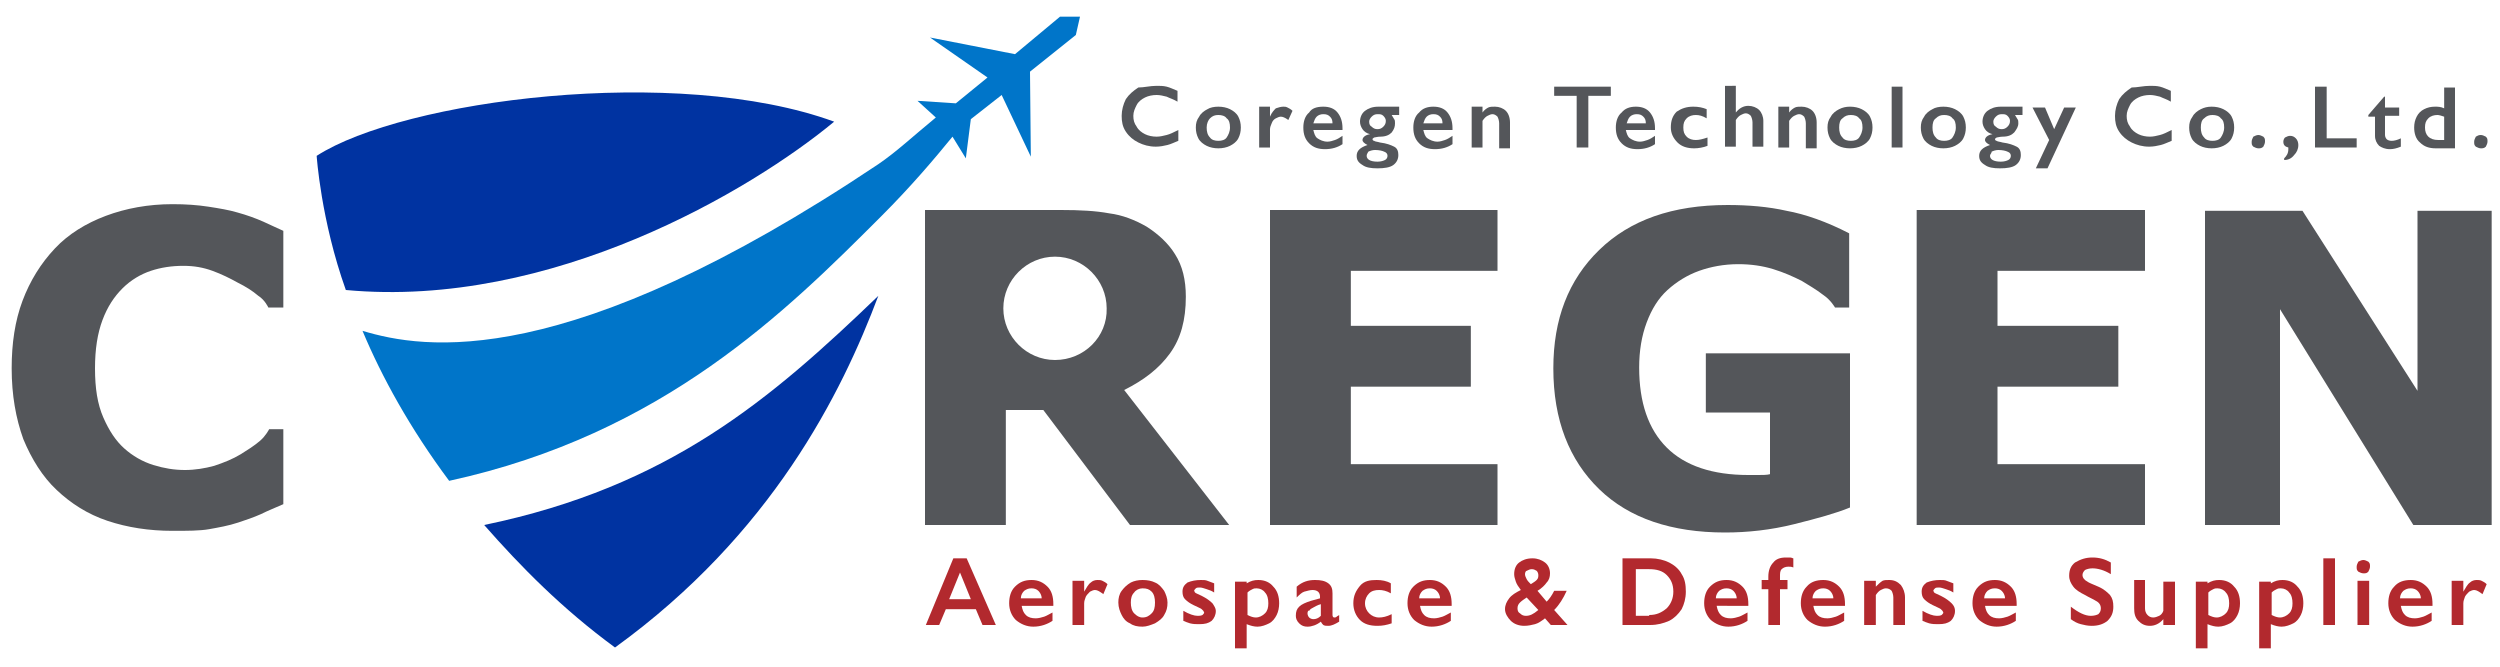
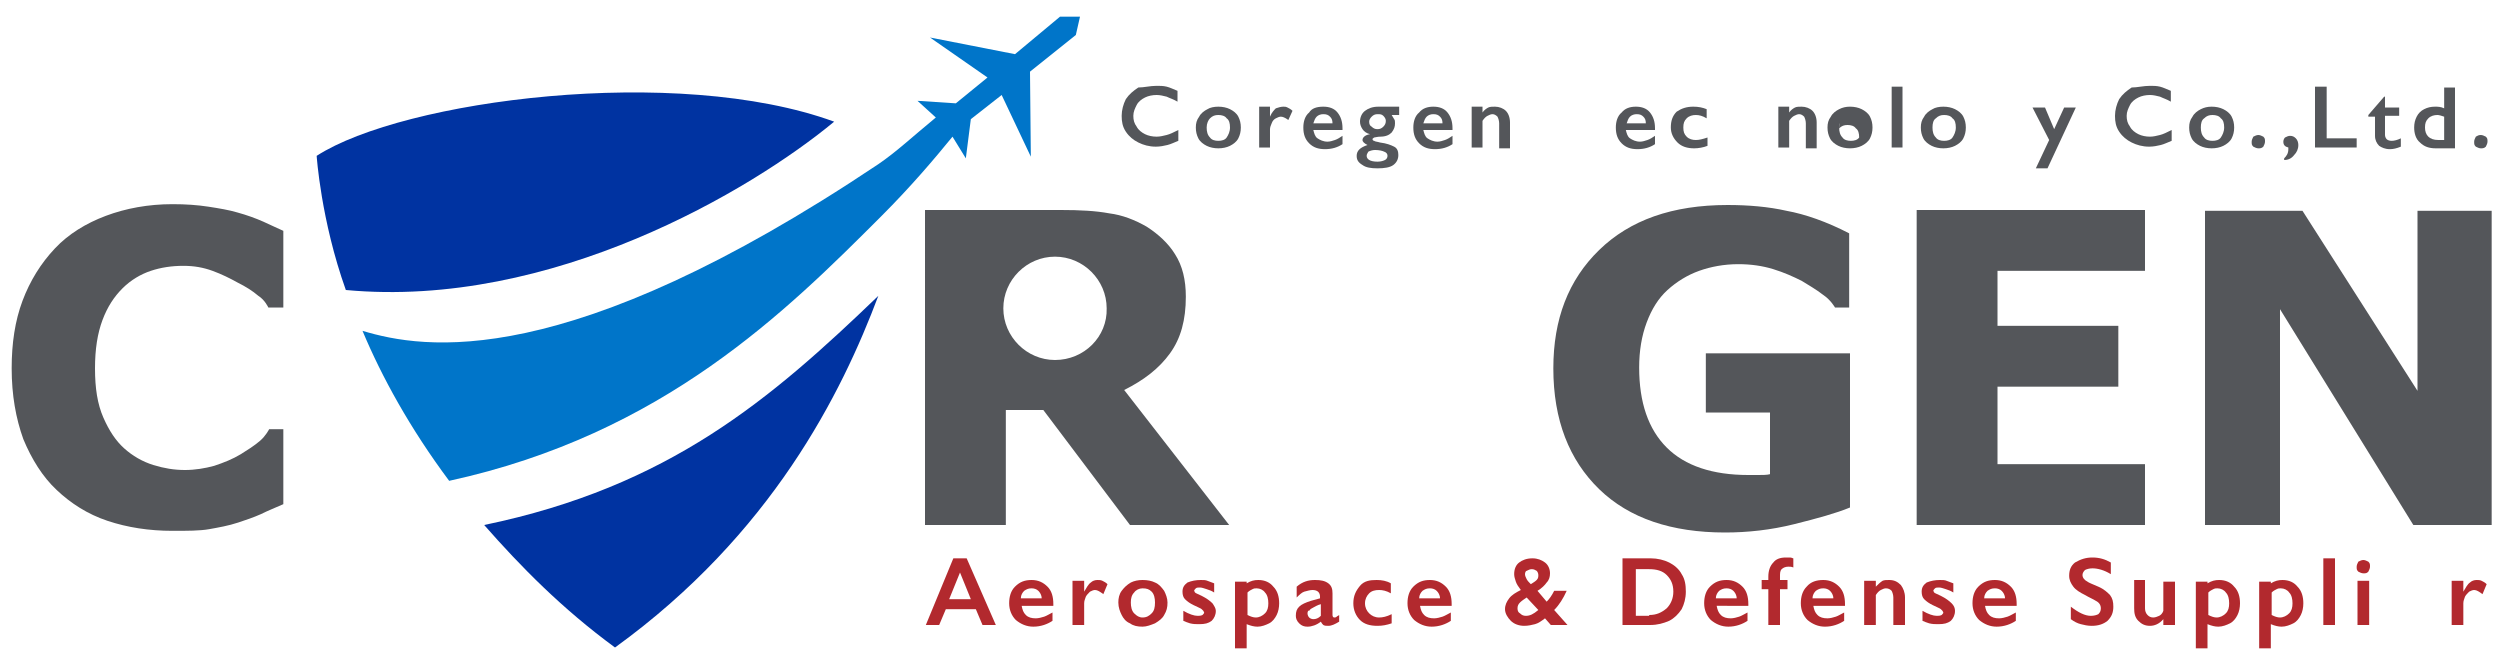
<svg xmlns="http://www.w3.org/2000/svg" version="1.1" id="圖層_1" x="0px" y="0px" viewBox="0 0 300 80" style="enable-background:new 0 0 300 80;" xml:space="preserve">
  <style type="text/css">
	.st0{fill-rule:evenodd;clip-rule:evenodd;fill:#0075C9;}
	.st1{fill-rule:evenodd;clip-rule:evenodd;fill:#0033A1;}
	.st2{fill:#54565A;}
	.st3{fill:#B2292E;}
</style>
  <path class="st0" d="M127.2,2l-5.4,4.5l-10.2-2l6.9,4.8l-3.8,3.1l-4.6-0.3l2.2,2c-2.8,2.3-4.7,4.1-6.9,5.6  c-37.5,25.1-54.6,22.2-61.9,20c2.3,5.5,5.7,11.7,10.4,18c25.7-5.6,40.5-20.4,51.9-31.8c3.5-3.5,6.3-6.8,8.5-9.5l1.6,2.6l0.6-4.7  l3.7-2.9l3.5,7.4l-0.1-10.2l5.5-4.4l0.5-2.2L127.2,2z" />
  <path class="st1" d="M100.1,14.6c-18.9-6.9-51.7-2.6-62.1,4.1c0,0,0.5,7.7,3.5,16.1C66.2,37.1,90.2,22.8,100.1,14.6" />
  <path class="st1" d="M73.8,77.7c18.8-13.6,27.2-30.5,31.6-42.2C92.5,47.9,80.3,58.4,58.1,63C62.5,68,67.4,73,73.8,77.7" />
  <path class="st2" d="M20.7,63.7c-2.8,0-5.4-0.4-7.8-1.2c-2.4-0.8-4.4-2.1-6.1-3.7c-1.7-1.6-3-3.7-4-6.1c-0.9-2.5-1.4-5.3-1.4-8.5  c0-3,0.4-5.7,1.3-8.1c0.9-2.4,2.2-4.5,3.9-6.3c1.6-1.7,3.7-3,6.1-3.9c2.4-0.9,5.1-1.4,8-1.4c1.6,0,3,0.1,4.3,0.3  c1.3,0.2,2.5,0.4,3.5,0.7c1.1,0.3,2.2,0.7,3.1,1.1c0.9,0.4,1.7,0.8,2.4,1.1v9.2h-1.8c0,0-0.4-0.9-1.2-1.4c-0.7-0.6-1.5-1.1-2.5-1.6  c-0.9-0.5-1.9-1-3-1.4c-1.1-0.4-2.2-0.6-3.5-0.6c-1.4,0-2.7,0.2-3.9,0.6c-1.2,0.4-2.4,1.1-3.4,2.1c-1,1-1.8,2.2-2.4,3.8  c-0.6,1.6-0.9,3.5-0.9,5.8c0,2.4,0.3,4.3,1,5.9c0.7,1.6,1.5,2.8,2.5,3.7c1,0.9,2.2,1.6,3.5,2c1.3,0.4,2.5,0.6,3.8,0.6  c1.2,0,2.4-0.2,3.5-0.5c1.2-0.4,2.2-0.8,3.2-1.4c0.8-0.5,1.6-1,2.3-1.6c0.7-0.6,1.1-1.4,1.1-1.4H34v9c-0.9,0.4-1.9,0.8-2.7,1.2  c-0.9,0.4-1.8,0.7-2.7,1c-1.2,0.4-2.4,0.6-3.5,0.8C24,63.7,22.5,63.7,20.7,63.7" />
-   <polygon class="st2" points="179.7,63 152.4,63 152.4,25.2 179.7,25.2 179.7,32.5 162.1,32.5 162.1,39.1 176.5,39.1 176.5,46.4   162.1,46.4 162.1,55.7 179.7,55.7 " />
  <path class="st2" d="M222,60.9c-1.7,0.7-3.9,1.3-6.7,2c-2.8,0.7-5.6,1-8.3,1c-6.4,0-11.5-1.7-15.1-5.2c-3.6-3.5-5.5-8.3-5.5-14.5  c0-5.9,1.8-10.6,5.5-14.2c3.7-3.6,8.8-5.4,15.4-5.4c2.5,0,4.9,0.2,7.1,0.7c2.2,0.4,4.8,1.3,7.5,2.7v8.9h-1.7c0,0-0.5-0.9-1.4-1.5  c-0.9-0.7-1.8-1.2-2.6-1.7c-1-0.5-2.1-1-3.4-1.4c-1.3-0.4-2.7-0.6-4.2-0.6c-1.7,0-3.3,0.3-4.7,0.8c-1.4,0.5-2.7,1.3-3.8,2.3  c-1.1,1-1.9,2.3-2.5,3.9c-0.6,1.6-0.9,3.4-0.9,5.4c0,4.2,1.1,7.4,3.3,9.6c2.2,2.2,5.5,3.3,9.8,3.3c0.4,0,0.8,0,1.2,0  c0.4,0,1.1,0,1.4-0.1v-7.4h-7.7v-7.1H222V60.9z" />
  <polygon class="st2" points="257.4,63 230,63 230,25.2 257.4,25.2 257.4,32.5 239.7,32.5 239.7,39.1 254.2,39.1 254.2,46.4   239.7,46.4 239.7,55.7 257.4,55.7 " />
  <polygon class="st2" points="299,63 289.6,63 273.6,37.1 273.6,63 264.6,63 264.6,25.3 276.3,25.3 290.1,46.9 290.1,25.3 299,25.3   " />
  <path class="st2" d="M134.9,46.8c2.4-1.2,4.2-2.6,5.5-4.4c1.3-1.8,1.9-4,1.9-6.8c0-2-0.4-3.7-1.3-5.1c-0.8-1.3-2-2.4-3.4-3.3  c-1.4-0.8-2.9-1.4-4.5-1.6c-1.6-0.3-3.5-0.4-5.8-0.4h-16.3V63h9.7V49.2h4.5L135.6,63h11.9L134.9,46.8z M126.6,43.2  c-3.4,0-6.2-2.8-6.2-6.2c0-3.4,2.8-6.2,6.2-6.2c3.4,0,6.2,2.8,6.2,6.2C132.9,40.4,130.1,43.2,126.6,43.2" />
  <path class="st3" d="M116,67l3.5,8h-1.6l-0.8-1.9h-3.6l-0.8,1.9h-1.6l3.3-8H116z M113.9,71.9h2.6l-1.3-3.2L113.9,71.9z" />
  <path class="st3" d="M123.8,69.6c0.8,0,1.4,0.3,1.9,0.8c0.5,0.5,0.7,1.2,0.7,2.1v0.2h-3.8c0.1,0.5,0.2,0.8,0.5,1.1  c0.3,0.3,0.7,0.4,1.2,0.4c0.3,0,0.7-0.1,1-0.2c0.3-0.1,0.6-0.3,1-0.5v1c-0.6,0.4-1.4,0.7-2.3,0.7c-0.8,0-1.5-0.3-2.1-0.8  c-0.5-0.5-0.8-1.2-0.8-2c0-0.8,0.2-1.5,0.7-2C122.4,69.8,123,69.6,123.8,69.6 M125,71.8c0-0.4-0.2-0.7-0.4-0.9  c-0.2-0.2-0.5-0.3-0.8-0.3c-0.4,0-0.6,0.1-0.9,0.3c-0.2,0.2-0.4,0.5-0.4,0.9H125z" />
  <path class="st3" d="M131.7,69.6c0.2,0,0.4,0,0.6,0.1c0.2,0.1,0.4,0.2,0.6,0.4l-0.5,1.2c-0.4-0.3-0.7-0.5-1-0.5  c-0.2,0-0.4,0.1-0.6,0.2c-0.2,0.2-0.4,0.4-0.5,0.6c-0.1,0.3-0.2,0.5-0.2,0.8V75h-1.4v-5.3h1.4V71h0c0.3-0.5,0.5-0.9,0.8-1.1  C131.1,69.7,131.4,69.6,131.7,69.6" />
  <path class="st3" d="M137.1,69.6c0.6,0,1.1,0.1,1.5,0.3c0.5,0.2,0.8,0.6,1.1,1c0.2,0.4,0.4,0.9,0.4,1.4c0,0.6-0.1,1-0.4,1.5  c-0.2,0.4-0.6,0.7-1.1,1c-0.5,0.2-1,0.4-1.5,0.4c-0.6,0-1.1-0.1-1.5-0.4c-0.5-0.2-0.8-0.6-1-1c-0.2-0.4-0.4-0.9-0.4-1.5  c0-0.5,0.1-1,0.4-1.4c0.3-0.4,0.6-0.7,1.1-1C136.1,69.7,136.6,69.6,137.1,69.6 M135.7,72.3c0,0.5,0.1,1,0.4,1.3  c0.3,0.3,0.6,0.5,1,0.5c0.5,0,0.8-0.2,1.1-0.5c0.3-0.3,0.4-0.7,0.4-1.3c0-0.5-0.1-1-0.4-1.3c-0.3-0.3-0.6-0.4-1.1-0.4  c-0.4,0-0.8,0.2-1,0.5C135.8,71.4,135.7,71.8,135.7,72.3" />
  <path class="st3" d="M144.1,69.6c0.3,0,0.6,0,0.8,0.1c0.3,0.1,0.5,0.2,0.8,0.3v1.1c-0.3-0.2-0.6-0.3-0.9-0.4  c-0.3-0.1-0.6-0.2-0.8-0.2c-0.2,0-0.4,0-0.5,0.1c-0.1,0.1-0.2,0.2-0.2,0.3l0.1,0.2c0.1,0.1,0.4,0.2,0.8,0.4c0.6,0.3,1,0.6,1.3,0.9  c0.2,0.3,0.4,0.6,0.4,0.9c0,0.5-0.2,0.9-0.5,1.2c-0.4,0.3-0.8,0.4-1.5,0.4c-0.4,0-0.7,0-1.1-0.1c-0.3-0.1-0.6-0.2-0.8-0.3v-1.2  c0.7,0.4,1.3,0.6,1.7,0.6c0.2,0,0.4,0,0.6-0.1c0.1-0.1,0.2-0.2,0.2-0.3l-0.1-0.2c-0.1-0.1-0.1-0.1-0.2-0.2c-0.1-0.1-0.4-0.2-1-0.5  c-0.4-0.2-0.7-0.4-1-0.7c-0.2-0.2-0.3-0.5-0.3-0.9c0-0.5,0.2-0.8,0.6-1.1C143,69.7,143.5,69.6,144.1,69.6" />
  <path class="st3" d="M151,69.6c0.8,0,1.4,0.3,1.8,0.8c0.5,0.5,0.7,1.2,0.7,2c0,0.5-0.1,1-0.3,1.4c-0.2,0.4-0.5,0.8-0.9,1  c-0.4,0.2-0.9,0.4-1.4,0.4c-0.4,0-0.8-0.1-1.3-0.3v2.9h-1.4v-8h1.4V70C150.1,69.7,150.5,69.6,151,69.6 M149.7,73.8  c0.4,0.2,0.7,0.3,1,0.3c0.4,0,0.8-0.2,1.1-0.5c0.3-0.3,0.4-0.7,0.4-1.2c0-0.5-0.1-1-0.4-1.3c-0.2-0.3-0.6-0.5-1-0.5  c-0.2,0-0.3,0-0.5,0.1c-0.2,0.1-0.4,0.2-0.6,0.4V73.8z" />
  <path class="st3" d="M157.8,69.6c0.7,0,1.2,0.1,1.6,0.4c0.4,0.3,0.5,0.7,0.5,1.2v2.6c0,0.2,0.1,0.3,0.2,0.3c0.1,0,0.2,0,0.3-0.1  c0.1-0.1,0.2-0.1,0.3-0.2v0.8c-0.5,0.3-0.9,0.5-1.3,0.5c-0.3,0-0.4,0-0.6-0.1c-0.1-0.1-0.2-0.2-0.3-0.4c-0.5,0.4-1.1,0.6-1.6,0.6  c-0.4,0-0.7-0.1-1-0.4c-0.3-0.3-0.4-0.6-0.4-0.9c0-0.5,0.1-0.8,0.4-1.1c0.3-0.3,0.8-0.5,1.4-0.7l1.1-0.3v-0.2c0-0.5-0.3-0.8-0.9-0.8  c-0.3,0-0.6,0.1-1,0.2c-0.3,0.1-0.6,0.4-0.9,0.7v-1.3C156.3,69.8,157,69.6,157.8,69.6 M156.9,73.6c0,0.2,0.1,0.4,0.2,0.5  c0.1,0.1,0.3,0.2,0.5,0.2c0.3,0,0.6-0.1,0.9-0.4v-1.4c-0.4,0.1-0.7,0.3-0.9,0.4c-0.2,0.1-0.4,0.2-0.5,0.4  C157,73.2,156.9,73.4,156.9,73.6" />
  <path class="st3" d="M165.2,69.6c0.6,0,1.2,0.1,1.7,0.4v1.2c-0.5-0.3-1-0.4-1.4-0.4c-0.5,0-0.9,0.1-1.2,0.4  c-0.3,0.3-0.5,0.7-0.5,1.2c0,0.5,0.2,0.9,0.5,1.2c0.3,0.3,0.7,0.5,1.2,0.5c0.4,0,0.9-0.1,1.5-0.4v1.1c-0.6,0.2-1.1,0.3-1.7,0.3  c-0.9,0-1.6-0.2-2.1-0.7c-0.5-0.5-0.8-1.2-0.8-2c0-0.9,0.3-1.5,0.8-2.1S164.4,69.6,165.2,69.6" />
  <path class="st3" d="M171.6,69.6c0.8,0,1.4,0.3,1.9,0.8c0.5,0.5,0.7,1.2,0.7,2.1v0.2h-3.8c0.1,0.5,0.2,0.8,0.5,1.1  c0.3,0.3,0.7,0.4,1.2,0.4c0.3,0,0.7-0.1,1-0.2c0.3-0.1,0.6-0.3,1-0.5v1c-0.6,0.4-1.4,0.7-2.3,0.7c-0.8,0-1.5-0.3-2.1-0.8  c-0.5-0.5-0.8-1.2-0.8-2c0-0.8,0.2-1.5,0.7-2C170.2,69.8,170.8,69.6,171.6,69.6 M172.8,71.8c0-0.4-0.2-0.7-0.4-0.9  c-0.2-0.2-0.5-0.3-0.8-0.3c-0.4,0-0.6,0.1-0.9,0.3c-0.2,0.2-0.4,0.5-0.4,0.9H172.8z" />
  <path class="st3" d="M183.9,67c0.6,0,1.1,0.2,1.5,0.5c0.4,0.3,0.6,0.8,0.6,1.3c0,0.4-0.1,0.8-0.4,1.1c-0.2,0.3-0.6,0.7-1.1,1  l1.1,1.3c0.3-0.3,0.6-0.7,0.9-1.3h1.5c-0.4,0.9-0.9,1.7-1.5,2.3l1.6,1.8h-2l-0.7-0.8c-0.4,0.3-0.8,0.6-1.2,0.7  c-0.4,0.1-0.8,0.2-1.3,0.2c-0.6,0-1.2-0.2-1.6-0.6c-0.4-0.4-0.7-0.9-0.7-1.4c0-0.5,0.2-0.9,0.5-1.3c0.3-0.4,0.8-0.7,1.4-1  c-0.3-0.4-0.5-0.7-0.6-1c-0.1-0.3-0.2-0.6-0.2-0.9c0-0.6,0.2-1.1,0.6-1.4C182.7,67.2,183.2,67,183.9,67 M182.1,73  c0,0.3,0.1,0.5,0.3,0.6c0.2,0.2,0.4,0.3,0.7,0.3c0.5,0,0.9-0.2,1.5-0.7l-1.4-1.5c-0.3,0.2-0.6,0.4-0.8,0.6  C182.2,72.5,182.1,72.7,182.1,73 M183,68.9c0,0.2,0.1,0.4,0.2,0.6c0.1,0.2,0.3,0.4,0.5,0.6c0.3-0.2,0.5-0.3,0.7-0.5  c0.2-0.2,0.2-0.4,0.2-0.6c0-0.2-0.1-0.4-0.2-0.5c-0.2-0.1-0.3-0.2-0.6-0.2c-0.2,0-0.4,0.1-0.6,0.2C183.1,68.5,183,68.7,183,68.9" />
  <path class="st3" d="M198.1,67c0.8,0,1.6,0.2,2.2,0.5c0.6,0.3,1.2,0.8,1.5,1.4c0.4,0.6,0.5,1.3,0.5,2.1c0,0.8-0.2,1.5-0.5,2.1  c-0.4,0.6-0.9,1.1-1.5,1.4c-0.7,0.3-1.4,0.5-2.3,0.5h-3.3v-8H198.1z M197.9,73.8c0.9,0,1.5-0.3,2.1-0.8c0.5-0.5,0.8-1.2,0.8-2  c0-0.9-0.3-1.5-0.8-2c-0.5-0.5-1.2-0.7-2.1-0.7h-1.6v5.6H197.9z" />
  <path class="st3" d="M207.2,69.6c0.8,0,1.4,0.3,1.9,0.8c0.5,0.5,0.7,1.2,0.7,2.1v0.2H206c0.1,0.5,0.2,0.8,0.5,1.1  c0.3,0.3,0.7,0.4,1.2,0.4c0.3,0,0.7-0.1,1-0.2c0.3-0.1,0.6-0.3,1-0.5v1c-0.6,0.4-1.4,0.7-2.3,0.7c-0.8,0-1.5-0.3-2.1-0.8  c-0.5-0.5-0.8-1.2-0.8-2c0-0.8,0.2-1.5,0.7-2C205.8,69.8,206.4,69.6,207.2,69.6 M208.4,71.8c0-0.4-0.2-0.7-0.4-0.9  c-0.2-0.2-0.5-0.3-0.8-0.3c-0.4,0-0.6,0.1-0.9,0.3c-0.2,0.2-0.4,0.5-0.4,0.9H208.4z" />
  <path class="st3" d="M214.3,66.9c0.2,0,0.3,0,0.5,0c0.2,0,0.3,0.1,0.4,0.1v1.1c-0.2-0.1-0.4-0.1-0.6-0.1c-0.3,0-0.6,0.1-0.8,0.3  c-0.2,0.2-0.2,0.5-0.2,0.9v0.4h0.9v1.1h-0.9V75h-1.4v-4.3h-0.8v-1.1h0.8v-0.4c0-0.7,0.2-1.3,0.6-1.7  C213.1,67.1,213.6,66.9,214.3,66.9" />
  <path class="st3" d="M218.8,69.6c0.8,0,1.4,0.3,1.9,0.8c0.5,0.5,0.7,1.2,0.7,2.1v0.2h-3.8c0.1,0.5,0.2,0.8,0.5,1.1  c0.3,0.3,0.7,0.4,1.2,0.4c0.3,0,0.7-0.1,1-0.2c0.3-0.1,0.6-0.3,1-0.5v1c-0.6,0.4-1.4,0.7-2.3,0.7c-0.8,0-1.5-0.3-2.1-0.8  c-0.5-0.5-0.8-1.2-0.8-2c0-0.8,0.2-1.5,0.7-2C217.3,69.8,218,69.6,218.8,69.6 M220,71.8c0-0.4-0.2-0.7-0.4-0.9  c-0.2-0.2-0.5-0.3-0.8-0.3c-0.4,0-0.6,0.1-0.9,0.3c-0.2,0.2-0.4,0.5-0.4,0.9H220z" />
  <path class="st3" d="M226.7,69.6c0.6,0,1,0.2,1.4,0.6c0.3,0.4,0.5,0.9,0.5,1.5V75h-1.4v-3.3c0-0.3-0.1-0.6-0.2-0.8  c-0.2-0.2-0.4-0.3-0.7-0.3c-0.2,0-0.4,0.1-0.6,0.2c-0.2,0.1-0.4,0.3-0.6,0.6V75h-1.4v-5.3h1.4v0.7c0.3-0.3,0.5-0.5,0.8-0.7  C226.1,69.6,226.4,69.6,226.7,69.6" />
  <path class="st3" d="M232.8,69.6c0.3,0,0.6,0,0.8,0.1c0.3,0.1,0.5,0.2,0.8,0.3v1.1c-0.3-0.2-0.6-0.3-0.9-0.4  c-0.3-0.1-0.6-0.2-0.8-0.2c-0.2,0-0.4,0-0.5,0.1c-0.1,0.1-0.2,0.2-0.2,0.3l0.1,0.2c0.1,0.1,0.4,0.2,0.8,0.4c0.6,0.3,1,0.6,1.3,0.9  s0.4,0.6,0.4,0.9c0,0.5-0.2,0.9-0.5,1.2c-0.4,0.3-0.8,0.4-1.5,0.4c-0.4,0-0.7,0-1.1-0.1c-0.3-0.1-0.6-0.2-0.8-0.3v-1.2  c0.7,0.4,1.3,0.6,1.7,0.6c0.2,0,0.4,0,0.6-0.1c0.1-0.1,0.2-0.2,0.2-0.3l-0.1-0.2c-0.1-0.1-0.1-0.1-0.2-0.2c-0.1-0.1-0.4-0.2-1-0.5  c-0.4-0.2-0.7-0.4-1-0.7c-0.2-0.2-0.3-0.5-0.3-0.9c0-0.5,0.2-0.8,0.6-1.1C231.7,69.7,232.2,69.6,232.8,69.6" />
  <path class="st3" d="M239.4,69.6c0.8,0,1.4,0.3,1.9,0.8c0.5,0.5,0.7,1.2,0.7,2.1v0.2h-3.8c0.1,0.5,0.2,0.8,0.5,1.1  c0.3,0.3,0.7,0.4,1.2,0.4c0.3,0,0.7-0.1,1-0.2c0.3-0.1,0.6-0.3,1-0.5v1c-0.6,0.4-1.4,0.7-2.3,0.7c-0.8,0-1.5-0.3-2.1-0.8  c-0.5-0.5-0.8-1.2-0.8-2c0-0.8,0.2-1.5,0.7-2C238,69.8,238.6,69.6,239.4,69.6 M240.6,71.8c0-0.4-0.2-0.7-0.4-0.9  c-0.2-0.2-0.5-0.3-0.8-0.3c-0.4,0-0.6,0.1-0.9,0.3c-0.2,0.2-0.4,0.5-0.4,0.9H240.6z" />
  <path class="st3" d="M251.1,66.9c0.8,0,1.5,0.2,2.2,0.6v1.4c-0.8-0.5-1.6-0.7-2.2-0.7c-0.4,0-0.7,0.1-0.9,0.2  c-0.2,0.2-0.3,0.4-0.3,0.6c0,0.3,0.2,0.6,0.6,0.8c0.1,0.1,0.6,0.3,1.3,0.6c0.7,0.3,1.1,0.7,1.4,1c0.3,0.4,0.4,0.8,0.4,1.4  c0,0.7-0.2,1.2-0.7,1.7c-0.5,0.4-1.1,0.6-1.9,0.6c-0.5,0-0.9-0.1-1.3-0.2c-0.4-0.1-0.8-0.3-1.2-0.6v-1.5c0.9,0.7,1.7,1.1,2.4,1.1  c0.4,0,0.7-0.1,0.9-0.2c0.2-0.2,0.3-0.4,0.3-0.7c0-0.4-0.2-0.7-0.6-0.9c-0.3-0.2-0.8-0.4-1.3-0.7c-0.6-0.3-1.1-0.6-1.4-1  c-0.3-0.4-0.5-0.8-0.5-1.3c0-0.7,0.2-1.2,0.7-1.6C249.7,67.1,250.3,66.9,251.1,66.9" />
  <path class="st3" d="M257.4,69.7V73c0,0.3,0.1,0.6,0.3,0.8c0.2,0.2,0.4,0.3,0.7,0.3c0.2,0,0.5-0.1,0.7-0.2c0.2-0.1,0.4-0.3,0.5-0.6  v-3.5h1.4V75h-1.4v-0.7c-0.5,0.6-1.1,0.8-1.6,0.8c-0.6,0-1-0.2-1.4-0.6c-0.4-0.4-0.5-0.9-0.5-1.5v-3.4H257.4z" />
  <path class="st3" d="M266.3,69.6c0.8,0,1.4,0.3,1.8,0.8c0.5,0.5,0.7,1.2,0.7,2c0,0.5-0.1,1-0.3,1.4c-0.2,0.4-0.5,0.8-0.9,1  c-0.4,0.2-0.9,0.4-1.4,0.4c-0.4,0-0.8-0.1-1.3-0.3v2.9h-1.4v-8h1.4V70C265.4,69.7,265.8,69.6,266.3,69.6 M265,73.8  c0.4,0.2,0.7,0.3,1,0.3c0.4,0,0.8-0.2,1.1-0.5c0.3-0.3,0.4-0.7,0.4-1.2c0-0.5-0.1-1-0.4-1.3c-0.2-0.3-0.6-0.5-1-0.5  c-0.2,0-0.3,0-0.5,0.1c-0.2,0.1-0.4,0.2-0.6,0.4V73.8z" />
  <path class="st3" d="M273.9,69.6c0.8,0,1.4,0.3,1.8,0.8c0.5,0.5,0.7,1.2,0.7,2c0,0.5-0.1,1-0.3,1.4c-0.2,0.4-0.5,0.8-0.9,1  c-0.4,0.2-0.9,0.4-1.4,0.4c-0.4,0-0.8-0.1-1.3-0.3v2.9h-1.4v-8h1.4V70C273,69.7,273.4,69.6,273.9,69.6 M272.6,73.8  c0.4,0.2,0.7,0.3,1,0.3c0.4,0,0.8-0.2,1.1-0.5c0.3-0.3,0.4-0.7,0.4-1.2c0-0.5-0.1-1-0.4-1.3c-0.2-0.3-0.6-0.5-1-0.5  c-0.2,0-0.3,0-0.5,0.1c-0.2,0.1-0.4,0.2-0.6,0.4V73.8z" />
  <rect x="278.8" y="67" class="st3" width="1.4" height="8" />
  <path class="st3" d="M283.6,67.2c0.2,0,0.4,0.1,0.6,0.2c0.2,0.2,0.2,0.3,0.2,0.6c0,0.2-0.1,0.4-0.2,0.6c-0.2,0.2-0.3,0.2-0.6,0.2  c-0.2,0-0.4-0.1-0.6-0.2c-0.2-0.2-0.2-0.3-0.2-0.6c0-0.2,0.1-0.4,0.2-0.6C283.2,67.3,283.4,67.2,283.6,67.2 M284.3,75h-1.4v-5.3h1.4  V75z" />
-   <path class="st3" d="M289.3,69.6c0.8,0,1.4,0.3,1.9,0.8c0.5,0.5,0.7,1.2,0.7,2.1v0.2h-3.8c0.1,0.5,0.2,0.8,0.5,1.1  c0.3,0.3,0.7,0.4,1.2,0.4c0.3,0,0.7-0.1,1-0.2c0.3-0.1,0.6-0.3,1-0.5v1c-0.6,0.4-1.4,0.7-2.3,0.7c-0.8,0-1.5-0.3-2.1-0.8  c-0.5-0.5-0.8-1.2-0.8-2c0-0.8,0.2-1.5,0.7-2C287.8,69.8,288.5,69.6,289.3,69.6 M290.5,71.8c0-0.4-0.2-0.7-0.4-0.9  c-0.2-0.2-0.5-0.3-0.8-0.3c-0.4,0-0.6,0.1-0.9,0.3c-0.2,0.2-0.4,0.5-0.4,0.9H290.5z" />
  <path class="st3" d="M297.2,69.6c0.2,0,0.4,0,0.6,0.1c0.2,0.1,0.4,0.2,0.6,0.4l-0.5,1.2c-0.4-0.3-0.7-0.5-1-0.5  c-0.2,0-0.4,0.1-0.6,0.2c-0.2,0.2-0.4,0.4-0.5,0.6c-0.1,0.3-0.2,0.5-0.2,0.8V75h-1.4v-5.3h1.4V71h0c0.3-0.5,0.5-0.9,0.8-1.1  C296.6,69.7,296.9,69.6,297.2,69.6" />
  <path class="st2" d="M138.8,10.3c0.4,0,0.8,0,1.2,0.1c0.4,0.1,0.8,0.3,1.3,0.5v1.3c-0.5-0.3-0.9-0.4-1.3-0.6  c-0.4-0.1-0.8-0.2-1.2-0.2c-0.5,0-1,0.1-1.4,0.3c-0.4,0.2-0.8,0.5-1,0.9c-0.2,0.4-0.4,0.8-0.4,1.3c0,0.5,0.1,0.9,0.4,1.3  c0.2,0.4,0.6,0.7,1,0.9c0.4,0.2,0.9,0.3,1.4,0.3c0.4,0,0.8-0.1,1.2-0.2c0.4-0.1,0.8-0.3,1.4-0.6v1.3c-0.5,0.2-0.9,0.4-1.3,0.5  c-0.4,0.1-0.9,0.2-1.4,0.2c-0.8,0-1.5-0.2-2.1-0.5c-0.6-0.3-1.1-0.7-1.5-1.3c-0.4-0.6-0.5-1.2-0.5-1.9c0-0.7,0.2-1.4,0.5-2  c0.4-0.6,0.9-1,1.5-1.4C137.3,10.5,138,10.3,138.8,10.3" />
  <path class="st2" d="M146.2,12.8c0.5,0,1,0.1,1.4,0.3c0.4,0.2,0.8,0.5,1,0.9c0.2,0.4,0.3,0.8,0.3,1.3c0,0.5-0.1,0.9-0.3,1.3  c-0.2,0.4-0.6,0.7-1,0.9c-0.4,0.2-0.9,0.3-1.4,0.3c-0.5,0-1-0.1-1.4-0.3c-0.4-0.2-0.8-0.5-1-0.9c-0.2-0.4-0.3-0.8-0.3-1.3  c0-0.5,0.1-0.9,0.4-1.3c0.2-0.4,0.6-0.7,1-0.9C145.2,12.9,145.7,12.8,146.2,12.8 M144.8,15.3c0,0.5,0.1,0.9,0.4,1.2  c0.2,0.3,0.6,0.4,1,0.4c0.4,0,0.8-0.1,1-0.4c0.2-0.3,0.4-0.7,0.4-1.2c0-0.5-0.1-0.9-0.4-1.1c-0.2-0.3-0.6-0.4-1-0.4  c-0.4,0-0.7,0.1-1,0.4C145,14.4,144.8,14.8,144.8,15.3" />
  <path class="st2" d="M154,12.8c0.2,0,0.3,0,0.5,0.1c0.2,0.1,0.4,0.2,0.6,0.4l-0.5,1.1c-0.4-0.3-0.7-0.4-0.9-0.4  c-0.2,0-0.4,0.1-0.6,0.2c-0.2,0.1-0.4,0.3-0.5,0.6c-0.1,0.2-0.2,0.5-0.2,0.7v2.2h-1.3v-4.9h1.3v1.2h0c0.2-0.5,0.5-0.8,0.7-1  C153.4,12.9,153.7,12.8,154,12.8" />
  <path class="st2" d="M158.8,12.8c0.7,0,1.3,0.2,1.7,0.7c0.4,0.5,0.6,1.1,0.6,1.9v0.2h-3.5c0.1,0.4,0.2,0.8,0.5,1  c0.3,0.2,0.7,0.4,1.2,0.4c0.3,0,0.6-0.1,0.9-0.2c0.3-0.1,0.6-0.3,0.9-0.5v1c-0.6,0.4-1.3,0.6-2.1,0.6c-0.8,0-1.4-0.2-1.9-0.7  c-0.5-0.5-0.7-1.1-0.7-1.9c0-0.7,0.2-1.4,0.7-1.8C157.4,13,158,12.8,158.8,12.8 M159.9,14.8c0-0.4-0.1-0.6-0.3-0.8  c-0.2-0.2-0.4-0.3-0.8-0.3c-0.3,0-0.6,0.1-0.8,0.3c-0.2,0.2-0.3,0.5-0.4,0.8H159.9z" />
  <path class="st2" d="M167.9,12.9v0.9H167c0.1,0.2,0.2,0.3,0.3,0.5c0.1,0.1,0.1,0.3,0.1,0.5c0,0.4-0.1,0.7-0.4,1.1  c-0.3,0.3-0.7,0.5-1.4,0.5c-0.3,0-0.6,0.1-0.7,0.1c-0.1,0.1-0.2,0.1-0.2,0.2c0,0.1,0.1,0.2,0.2,0.2c0.1,0.1,0.4,0.1,0.7,0.2  c0.8,0.1,1.3,0.3,1.7,0.5c0.4,0.2,0.5,0.6,0.5,1c0,0.5-0.2,0.9-0.6,1.2c-0.4,0.3-1.1,0.4-1.9,0.4c-0.8,0-1.4-0.1-1.8-0.4  c-0.5-0.3-0.7-0.6-0.7-1.1c0-0.6,0.4-1,1.3-1.3c-0.4-0.2-0.6-0.4-0.6-0.6c0-0.3,0.3-0.6,0.9-0.7v0c-0.4-0.1-0.7-0.3-0.9-0.6  c-0.2-0.3-0.3-0.6-0.3-0.9c0-0.5,0.2-1,0.6-1.3c0.4-0.3,0.9-0.5,1.6-0.5H167.9z M164,18.7c0,0.4,0.4,0.7,1.3,0.7  c0.4,0,0.7-0.1,0.9-0.2c0.2-0.1,0.3-0.3,0.3-0.5c0-0.2-0.1-0.4-0.4-0.5c-0.2-0.1-0.6-0.2-1.1-0.2c-0.3,0-0.6,0.1-0.8,0.2  C164.1,18.4,164,18.5,164,18.7 M164.3,14.6c0,0.3,0.1,0.5,0.3,0.6c0.2,0.2,0.4,0.3,0.7,0.3c0.3,0,0.5-0.1,0.7-0.3  c0.2-0.2,0.3-0.4,0.3-0.7c0-0.2-0.1-0.4-0.3-0.6c-0.2-0.2-0.4-0.2-0.7-0.2c-0.3,0-0.5,0.1-0.7,0.3C164.4,14.2,164.3,14.4,164.3,14.6  " />
  <path class="st2" d="M172,12.8c0.7,0,1.3,0.2,1.7,0.7c0.4,0.5,0.6,1.1,0.6,1.9v0.2h-3.5c0.1,0.4,0.2,0.8,0.5,1  c0.3,0.2,0.7,0.4,1.2,0.4c0.3,0,0.6-0.1,0.9-0.2c0.3-0.1,0.6-0.3,0.9-0.5v1c-0.6,0.4-1.3,0.6-2.1,0.6c-0.8,0-1.4-0.2-1.9-0.7  c-0.5-0.5-0.7-1.1-0.7-1.9c0-0.7,0.2-1.4,0.7-1.8C170.7,13,171.3,12.8,172,12.8 M173.1,14.8c0-0.4-0.1-0.6-0.3-0.8  c-0.2-0.2-0.4-0.3-0.8-0.3c-0.3,0-0.6,0.1-0.8,0.3c-0.2,0.2-0.3,0.5-0.4,0.8H173.1z" />
  <path class="st2" d="M179.4,12.8c0.5,0,1,0.2,1.3,0.5c0.3,0.3,0.5,0.8,0.5,1.4v3.1h-1.3v-3c0-0.3-0.1-0.6-0.2-0.8  c-0.2-0.2-0.4-0.3-0.6-0.3c-0.2,0-0.4,0.1-0.6,0.2c-0.2,0.1-0.4,0.3-0.6,0.6v3.2h-1.3v-4.9h1.3v0.7c0.2-0.3,0.5-0.5,0.7-0.6  C178.8,12.8,179.1,12.8,179.4,12.8" />
-   <polygon class="st2" points="193.3,10.4 193.3,11.5 190.6,11.5 190.6,17.7 189.2,17.7 189.2,11.5 186.5,11.5 186.5,10.4 " />
  <path class="st2" d="M196.3,12.8c0.7,0,1.3,0.2,1.7,0.7c0.4,0.5,0.6,1.1,0.6,1.9v0.2h-3.5c0.1,0.4,0.2,0.8,0.5,1  c0.3,0.2,0.7,0.4,1.2,0.4c0.3,0,0.6-0.1,0.9-0.2c0.3-0.1,0.6-0.3,0.9-0.5v1c-0.6,0.4-1.3,0.6-2.1,0.6c-0.8,0-1.4-0.2-1.9-0.7  c-0.5-0.5-0.7-1.1-0.7-1.9c0-0.7,0.2-1.4,0.7-1.8C195,13,195.6,12.8,196.3,12.8 M197.5,14.8c0-0.4-0.1-0.6-0.3-0.8  c-0.2-0.2-0.4-0.3-0.8-0.3c-0.3,0-0.6,0.1-0.8,0.3c-0.2,0.2-0.3,0.5-0.4,0.8H197.5z" />
  <path class="st2" d="M203.2,12.8c0.6,0,1.1,0.1,1.6,0.3v1.1c-0.5-0.3-0.9-0.4-1.3-0.4c-0.4,0-0.8,0.1-1.1,0.4  c-0.3,0.3-0.4,0.6-0.4,1.1c0,0.5,0.1,0.8,0.4,1.1c0.3,0.3,0.7,0.4,1.1,0.4c0.4,0,0.8-0.1,1.4-0.3v1c-0.5,0.2-1.1,0.3-1.6,0.3  c-0.8,0-1.5-0.2-2-0.7c-0.5-0.5-0.8-1.1-0.8-1.8c0-0.8,0.2-1.4,0.7-1.9C201.8,13,202.4,12.8,203.2,12.8" />
-   <path class="st2" d="M208.3,10.4v3.1h0c0.4-0.5,0.9-0.8,1.5-0.8c0.5,0,1,0.2,1.3,0.5c0.3,0.3,0.5,0.8,0.5,1.3v3.1h-1.3v-2.9  c0-0.3-0.1-0.6-0.2-0.8c-0.2-0.2-0.4-0.3-0.6-0.3c-0.2,0-0.4,0.1-0.6,0.2c-0.2,0.1-0.4,0.3-0.6,0.6v3.2H207v-7.3H208.3z" />
-   <path class="st2" d="M222,12.8c0.5,0,1,0.1,1.4,0.3c0.4,0.2,0.8,0.5,1,0.9c0.2,0.4,0.3,0.8,0.3,1.3c0,0.5-0.1,0.9-0.3,1.3  c-0.2,0.4-0.6,0.7-1,0.9c-0.4,0.2-0.9,0.3-1.4,0.3c-0.5,0-1-0.1-1.4-0.3c-0.4-0.2-0.8-0.5-1-0.9c-0.2-0.4-0.3-0.8-0.3-1.3  c0-0.5,0.1-0.9,0.4-1.3c0.2-0.4,0.6-0.7,1-0.9C221.1,12.9,221.5,12.8,222,12.8 M220.7,15.3c0,0.5,0.1,0.9,0.4,1.2  c0.2,0.3,0.6,0.4,1,0.4c0.4,0,0.8-0.1,1-0.4c0.2-0.3,0.4-0.7,0.4-1.2c0-0.5-0.1-0.9-0.4-1.1c-0.2-0.3-0.6-0.4-1-0.4  c-0.4,0-0.7,0.1-1,0.4C220.8,14.4,220.7,14.8,220.7,15.3" />
+   <path class="st2" d="M222,12.8c0.5,0,1,0.1,1.4,0.3c0.4,0.2,0.8,0.5,1,0.9c0.2,0.4,0.3,0.8,0.3,1.3c0,0.5-0.1,0.9-0.3,1.3  c-0.2,0.4-0.6,0.7-1,0.9c-0.4,0.2-0.9,0.3-1.4,0.3c-0.5,0-1-0.1-1.4-0.3c-0.4-0.2-0.8-0.5-1-0.9c-0.2-0.4-0.3-0.8-0.3-1.3  c0-0.5,0.1-0.9,0.4-1.3c0.2-0.4,0.6-0.7,1-0.9C221.1,12.9,221.5,12.8,222,12.8 M220.7,15.3c0,0.5,0.1,0.9,0.4,1.2  c0.2,0.3,0.6,0.4,1,0.4c0.4,0,0.8-0.1,1-0.4c0-0.5-0.1-0.9-0.4-1.1c-0.2-0.3-0.6-0.4-1-0.4  c-0.4,0-0.7,0.1-1,0.4C220.8,14.4,220.7,14.8,220.7,15.3" />
  <rect x="227" y="10.4" class="st2" width="1.3" height="7.3" />
  <path class="st2" d="M233.2,12.8c0.5,0,1,0.1,1.4,0.3c0.4,0.2,0.8,0.5,1,0.9c0.2,0.4,0.3,0.8,0.3,1.3c0,0.5-0.1,0.9-0.3,1.3  c-0.2,0.4-0.6,0.7-1,0.9c-0.4,0.2-0.9,0.3-1.4,0.3c-0.5,0-1-0.1-1.4-0.3c-0.4-0.2-0.8-0.5-1-0.9c-0.2-0.4-0.3-0.8-0.3-1.3  c0-0.5,0.1-0.9,0.4-1.3c0.2-0.4,0.6-0.7,1-0.9C232.2,12.9,232.7,12.8,233.2,12.8 M231.9,15.3c0,0.5,0.1,0.9,0.4,1.2  c0.2,0.3,0.6,0.4,1,0.4c0.4,0,0.8-0.1,1-0.4c0.2-0.3,0.4-0.7,0.4-1.2c0-0.5-0.1-0.9-0.4-1.1c-0.2-0.3-0.6-0.4-1-0.4  c-0.4,0-0.7,0.1-1,0.4C232,14.4,231.9,14.8,231.9,15.3" />
-   <path class="st2" d="M242.7,12.9v0.9h-0.9c0.1,0.2,0.2,0.3,0.3,0.5c0.1,0.1,0.1,0.3,0.1,0.5c0,0.4-0.2,0.7-0.5,1.1  c-0.3,0.3-0.7,0.5-1.4,0.5c-0.3,0-0.6,0.1-0.7,0.1c-0.1,0.1-0.2,0.1-0.2,0.2c0,0.1,0.1,0.2,0.2,0.2c0.1,0.1,0.4,0.1,0.7,0.2  c0.8,0.1,1.3,0.3,1.7,0.5c0.4,0.2,0.5,0.6,0.5,1c0,0.5-0.2,0.9-0.6,1.2c-0.4,0.3-1.1,0.4-1.9,0.4c-0.8,0-1.4-0.1-1.8-0.4  c-0.5-0.3-0.7-0.6-0.7-1.1c0-0.6,0.4-1,1.3-1.3c-0.4-0.2-0.6-0.4-0.6-0.6c0-0.3,0.3-0.6,0.9-0.7v0c-0.4-0.1-0.7-0.3-0.9-0.6  c-0.2-0.3-0.3-0.6-0.3-0.9c0-0.5,0.2-1,0.6-1.3c0.4-0.3,0.9-0.5,1.6-0.5H242.7z M238.8,18.7c0,0.4,0.4,0.7,1.3,0.7  c0.4,0,0.7-0.1,0.9-0.2c0.2-0.1,0.3-0.3,0.3-0.5c0-0.2-0.1-0.4-0.4-0.5c-0.2-0.1-0.6-0.2-1.1-0.2c-0.3,0-0.6,0.1-0.8,0.2  C239,18.4,238.8,18.5,238.8,18.7 M239.2,14.6c0,0.3,0.1,0.5,0.3,0.6c0.2,0.2,0.4,0.3,0.7,0.3c0.3,0,0.5-0.1,0.7-0.3  c0.2-0.2,0.3-0.4,0.3-0.7c0-0.2-0.1-0.4-0.3-0.6c-0.2-0.2-0.4-0.2-0.7-0.2c-0.3,0-0.5,0.1-0.7,0.3C239.3,14.2,239.2,14.4,239.2,14.6  " />
  <polygon class="st2" points="245.4,12.9 246.5,15.5 247.7,12.9 249.1,12.9 245.7,20.2 244.3,20.2 245.9,16.8 243.9,12.9 " />
  <path class="st2" d="M258,10.3c0.4,0,0.8,0,1.2,0.1c0.4,0.1,0.8,0.3,1.3,0.5v1.3c-0.5-0.3-0.9-0.4-1.3-0.6c-0.4-0.1-0.8-0.2-1.2-0.2  c-0.5,0-1,0.1-1.4,0.3c-0.4,0.2-0.8,0.5-1,0.9s-0.4,0.8-0.4,1.3c0,0.5,0.1,0.9,0.4,1.3c0.2,0.4,0.6,0.7,1,0.9  c0.4,0.2,0.9,0.3,1.4,0.3c0.4,0,0.8-0.1,1.2-0.2c0.4-0.1,0.8-0.3,1.4-0.6v1.3c-0.5,0.2-0.9,0.4-1.3,0.5c-0.4,0.1-0.9,0.2-1.4,0.2  c-0.8,0-1.5-0.2-2.1-0.5c-0.6-0.3-1.1-0.7-1.5-1.3c-0.4-0.6-0.5-1.2-0.5-1.9c0-0.7,0.2-1.4,0.5-2c0.4-0.6,0.9-1,1.5-1.4  C256.5,10.5,257.2,10.3,258,10.3" />
  <path class="st2" d="M265.4,12.8c0.5,0,1,0.1,1.4,0.3c0.4,0.2,0.8,0.5,1,0.9c0.2,0.4,0.3,0.8,0.3,1.3c0,0.5-0.1,0.9-0.3,1.3  c-0.2,0.4-0.6,0.7-1,0.9c-0.4,0.2-0.9,0.3-1.4,0.3c-0.5,0-1-0.1-1.4-0.3c-0.4-0.2-0.8-0.5-1-0.9c-0.2-0.4-0.3-0.8-0.3-1.3  c0-0.5,0.1-0.9,0.4-1.3c0.2-0.4,0.6-0.7,1-0.9C264.5,12.9,264.9,12.8,265.4,12.8 M264.1,15.3c0,0.5,0.1,0.9,0.4,1.2  c0.2,0.3,0.6,0.4,1,0.4c0.4,0,0.8-0.1,1-0.4c0.2-0.3,0.4-0.7,0.4-1.2c0-0.5-0.1-0.9-0.4-1.1c-0.2-0.3-0.6-0.4-1-0.4  c-0.4,0-0.7,0.1-1,0.4C264.2,14.4,264.1,14.8,264.1,15.3" />
  <path class="st2" d="M271,16.2c0.2,0,0.4,0.1,0.6,0.2c0.2,0.2,0.2,0.3,0.2,0.6c0,0.2-0.1,0.4-0.2,0.6c-0.2,0.2-0.4,0.2-0.6,0.2  c-0.2,0-0.4-0.1-0.6-0.2c-0.2-0.2-0.2-0.3-0.2-0.6c0-0.2,0.1-0.4,0.2-0.6C270.6,16.3,270.8,16.2,271,16.2" />
  <path class="st2" d="M274.8,16.3c0.3,0,0.5,0.1,0.7,0.3c0.2,0.2,0.3,0.5,0.3,0.8c0,0.5-0.2,0.9-0.5,1.2c-0.3,0.4-0.7,0.6-1.2,0.6V19  c0.3-0.3,0.5-0.6,0.5-1.1v-0.1l0-0.1c-0.4-0.1-0.6-0.3-0.6-0.7c0-0.2,0.1-0.4,0.2-0.5C274.4,16.4,274.6,16.3,274.8,16.3" />
  <polygon class="st2" points="279.2,10.4 279.2,16.6 282.8,16.6 282.8,17.7 277.8,17.7 277.8,10.4 " />
  <path class="st2" d="M286.1,11.6h0.1v1.3h1.7v1h-1.7v2.3c0,0.2,0.1,0.4,0.2,0.5c0.1,0.1,0.3,0.2,0.6,0.2c0.3,0,0.7-0.1,1.1-0.3v1  c-0.5,0.2-0.9,0.3-1.3,0.3c-0.6,0-1-0.2-1.3-0.4c-0.3-0.3-0.5-0.7-0.5-1.2v-2.3h-0.8v-0.2L286.1,11.6z" />
  <path class="st2" d="M293.3,13v-2.5h1.3v7.3h-2.3c-0.8,0-1.4-0.2-1.9-0.7c-0.5-0.4-0.7-1.1-0.7-1.8c0-0.5,0.1-0.9,0.3-1.3  c0.2-0.4,0.5-0.7,0.9-0.9c0.4-0.2,0.8-0.3,1.3-0.3C292.5,12.8,292.9,12.8,293.3,13 M292.6,16.8h0.7v-2.8c-0.3-0.1-0.6-0.2-0.8-0.2  c-0.4,0-0.8,0.1-1.1,0.4c-0.3,0.3-0.4,0.6-0.4,1.1C291,16.2,291.5,16.8,292.6,16.8" />
  <path class="st2" d="M297.7,16.2c0.2,0,0.4,0.1,0.6,0.2c0.2,0.2,0.2,0.3,0.2,0.6c0,0.2-0.1,0.4-0.2,0.6c-0.2,0.2-0.4,0.2-0.6,0.2  c-0.2,0-0.4-0.1-0.6-0.2c-0.2-0.2-0.2-0.3-0.2-0.6c0-0.2,0.1-0.4,0.2-0.6C297.3,16.3,297.4,16.2,297.7,16.2" />
  <path class="st2" d="M216.2,12.8c0.5,0,1,0.2,1.3,0.5c0.3,0.3,0.5,0.8,0.5,1.4v3.1h-1.3v-3c0-0.3-0.1-0.6-0.2-0.8  c-0.2-0.2-0.4-0.3-0.6-0.3c-0.2,0-0.4,0.1-0.6,0.2c-0.2,0.1-0.4,0.3-0.6,0.6v3.2h-1.3v-4.9h1.3v0.7c0.2-0.3,0.5-0.5,0.7-0.6  C215.6,12.8,215.9,12.8,216.2,12.8" />
</svg>